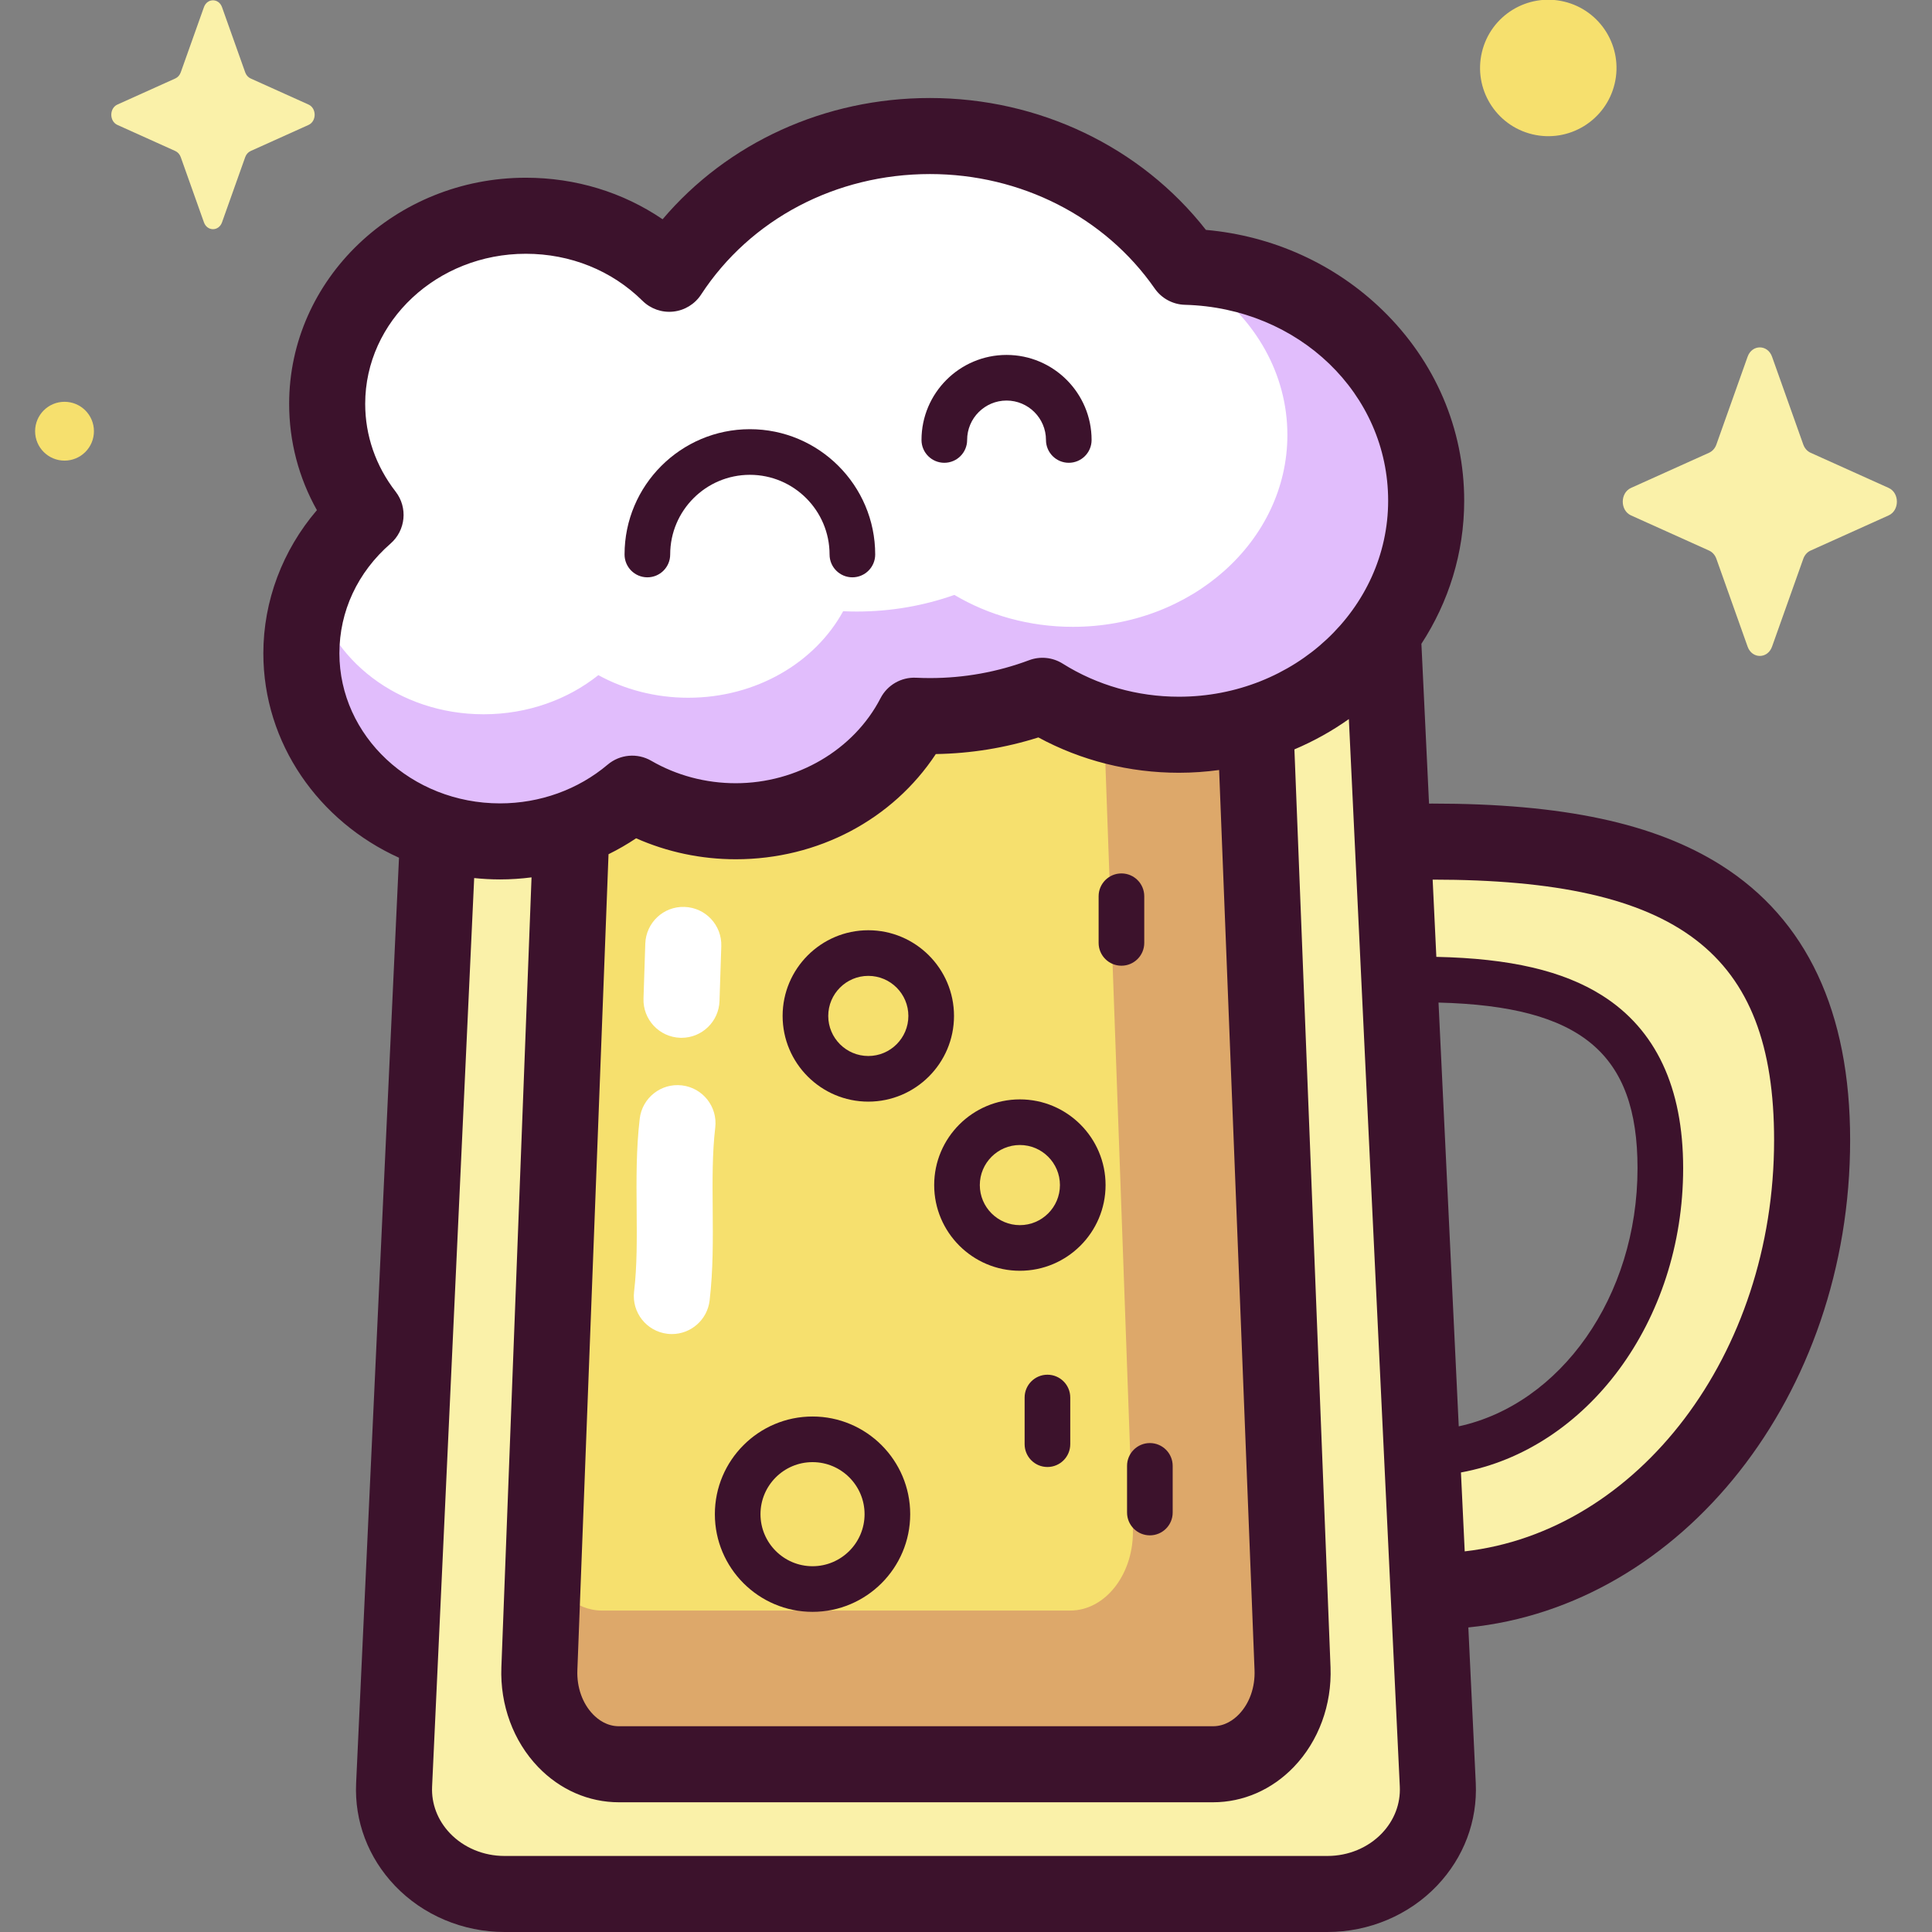
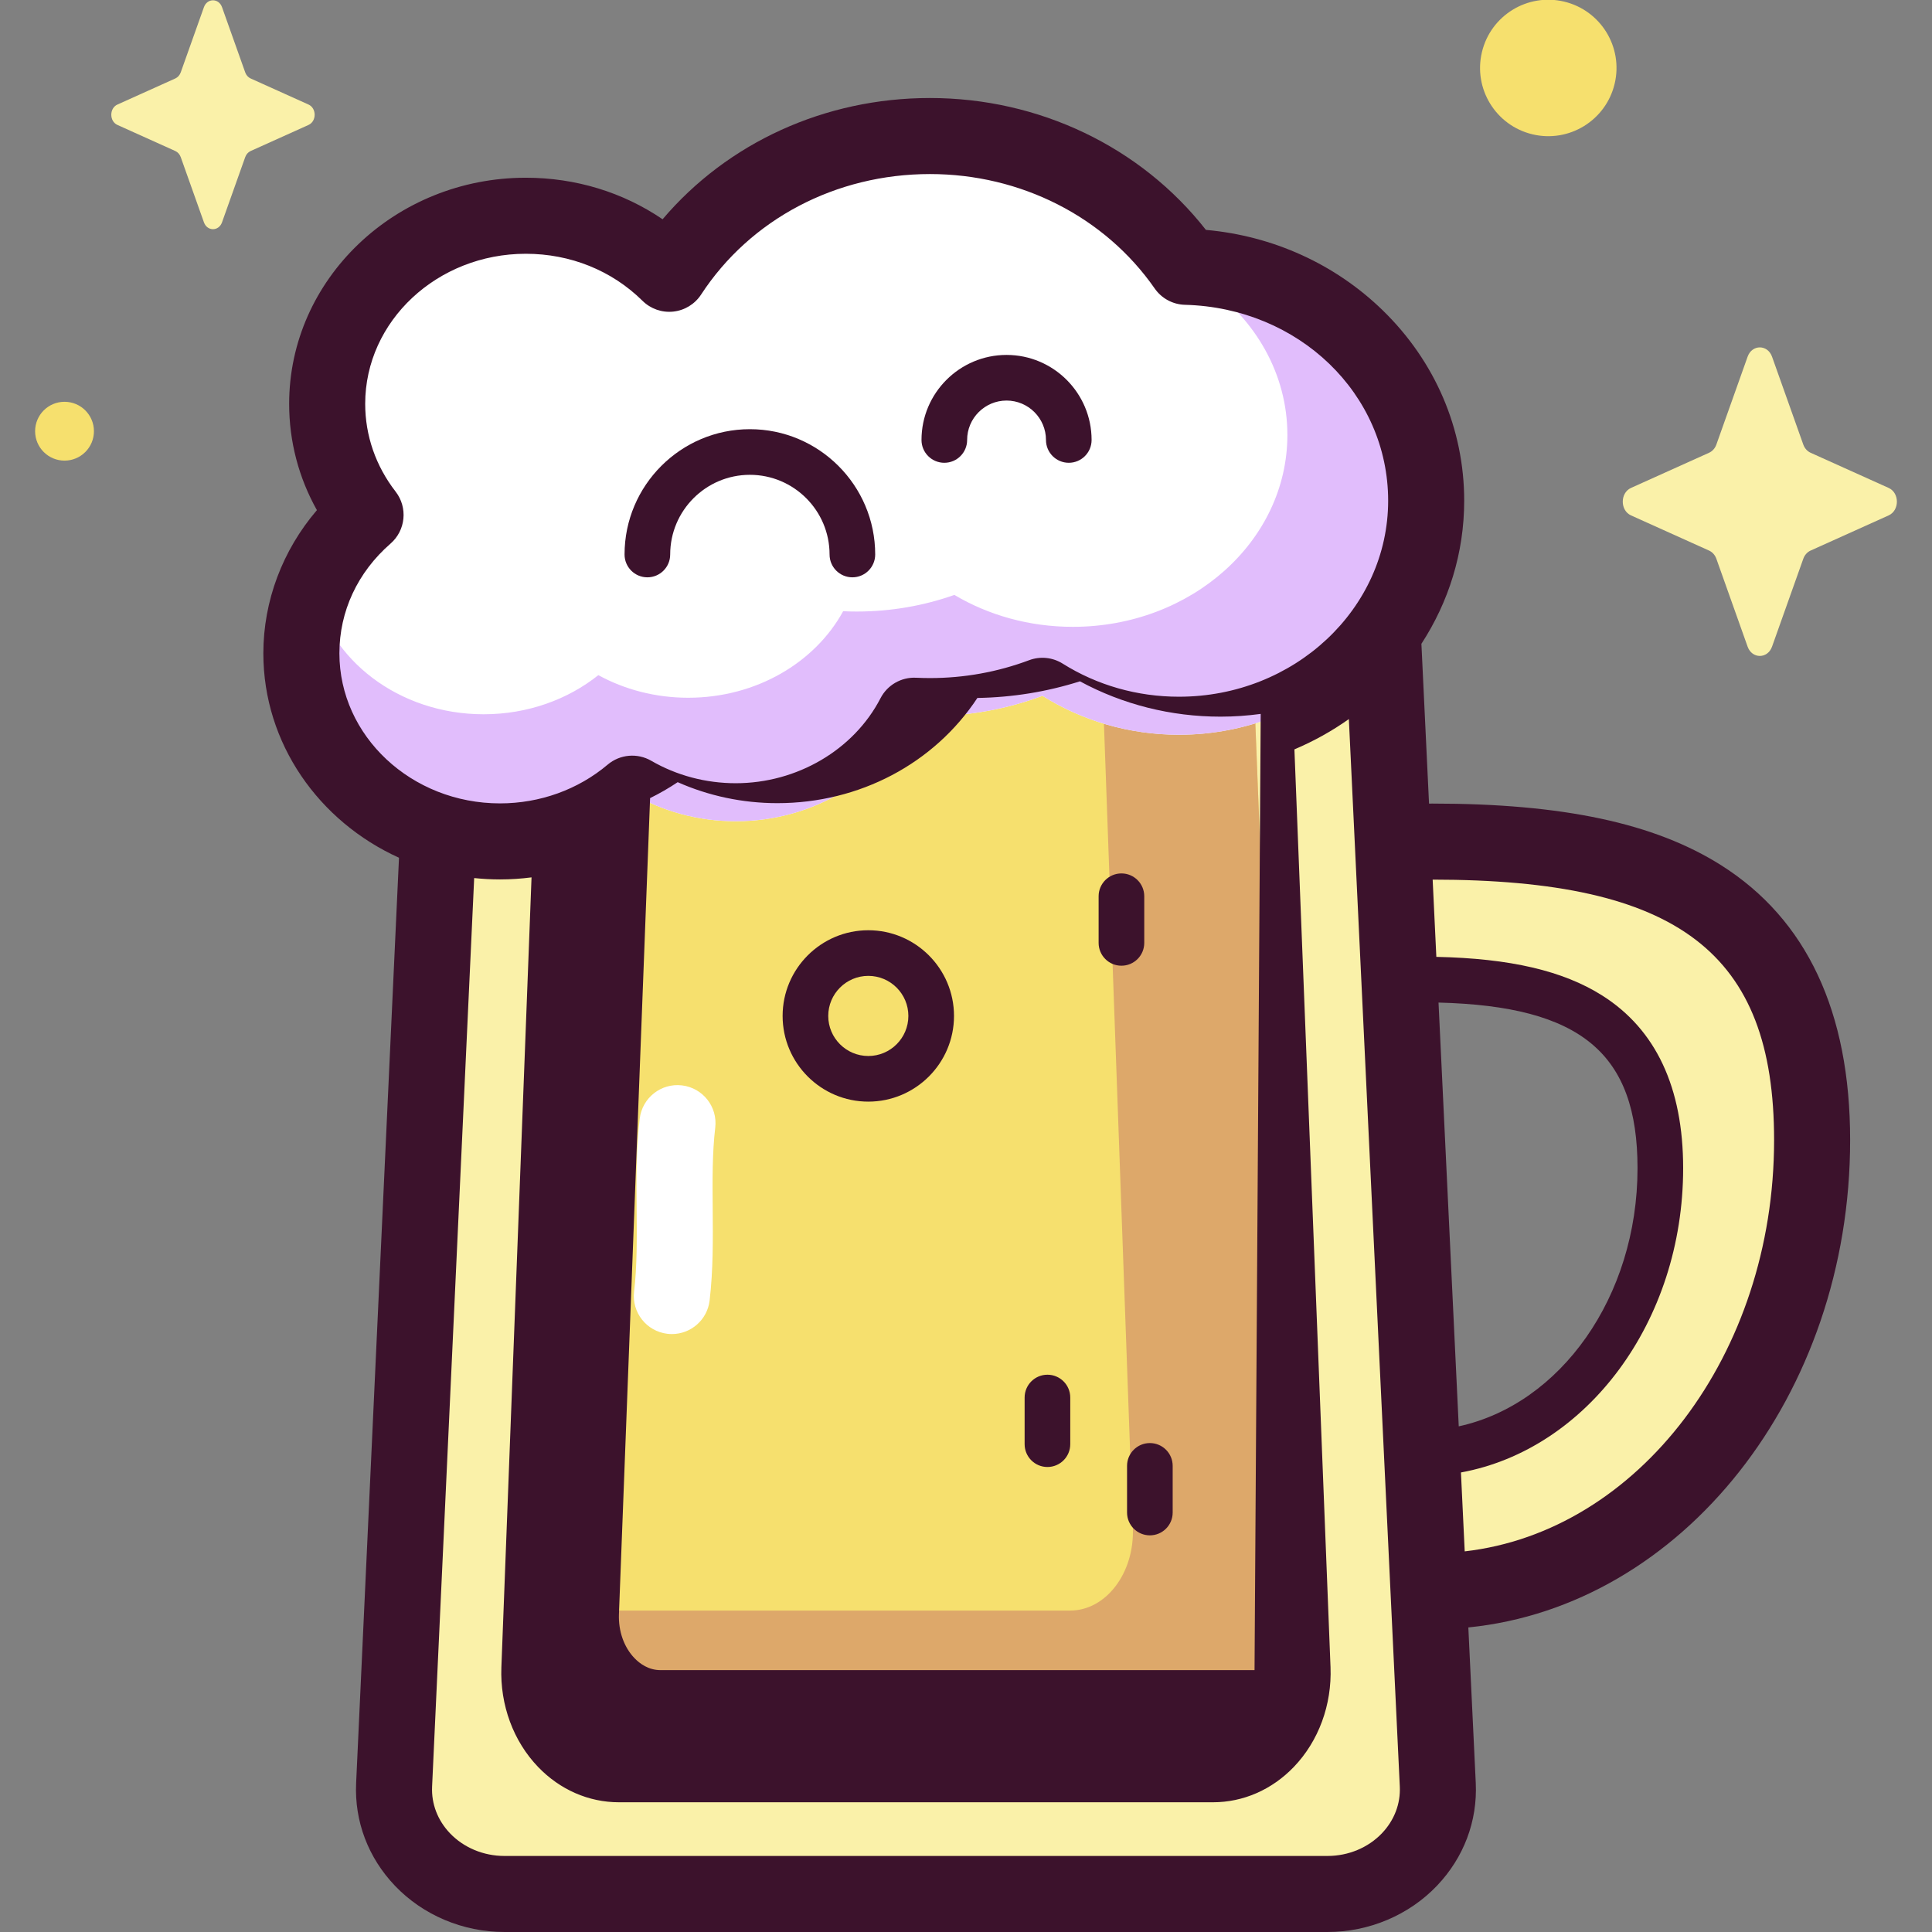
<svg xmlns="http://www.w3.org/2000/svg" id="Capa_1" enable-background="new 0 0 512 512" height="512" viewBox="0 0 512 512" width="512">
  <rect x="0" y="0" width="512" height="512" fill="#808080" stroke="none" />
  <g>
    <g>
      <path d="m480.229 302.14c0-66.031-45.06-79.107-100.645-79.107-3.538 0-7.033.054-10.477.17l-2.771-58.052h-247.632l-14.26 307.868c-.73 15.755 12.564 28.906 29.221 28.906h218.145c16.672 0 29.971-13.174 29.219-28.942l-2.448-51.297c.335.004.668.015 1.004.015 55.584-.001 100.644-53.53 100.644-119.561zm-109.381-42.481c1.829-.051 3.674-.08 5.544-.08 35.134 0 63.615 8.265 63.615 50.002 0 41.56-28.243 75.272-63.171 75.557z" fill="#faf1a9" />
      <path d="m321.448 467.547h-157.421c-12.02 0-21.613-11.514-21.087-25.307l10.291-269.549h178.7l10.602 269.516c.543 13.806-9.054 25.34-21.085 25.34z" fill="#f6e06e" />
      <path d="m342.533 442.207-10.602-269.516h-40.062l8.355 232.284c.428 11.899-7.135 21.839-16.616 21.839h-124.055c-7.092 0-13.111-5.563-15.514-13.347l-1.098 28.772c-.527 13.794 9.067 25.307 21.086 25.307h157.421c12.031.001 21.628-11.533 21.085-25.339z" fill="#dda86a" />
      <path d="m314.282 70.704c-14.515-20.87-39.469-34.654-67.835-34.654-29.198 0-54.786 14.602-69.089 36.506-9.583-9.472-23.064-15.38-38.011-15.38-29.073 0-52.642 22.314-52.642 49.841 0 11.017 3.783 21.192 10.175 29.443-10.456 9.109-17.012 22.168-17.012 36.681 0 27.526 23.569 49.841 52.642 49.841 13.454 0 25.724-4.785 35.03-12.648 7.992 4.632 17.388 7.305 27.445 7.305 20.784 0 38.749-11.407 47.307-27.967 1.376.066 2.762.099 4.155.099 10.53 0 20.581-1.919 29.813-5.373 10.367 6.514 22.8 10.318 36.176 10.318 36.182 0 65.514-27.771 65.514-62.027 0-33.672-28.341-61.057-63.668-61.985z" fill="#fff" />
      <path d="m314.282 70.704c-14.515-20.87-4.061-1.913 5.229 4.641 13.192 9.307 21.66 23.729 21.66 39.925 0 28.083-25.455 50.848-56.855 50.848-11.607 0-22.397-3.117-31.394-8.458-8.012 2.831-16.735 4.404-25.873 4.404-1.21 0-2.412-.027-3.606-.081-7.427 13.575-23.018 22.926-41.055 22.926-8.728 0-16.882-2.191-23.818-5.989-8.076 6.446-18.724 10.369-30.4 10.369-22.473 0-41.143-14.517-44.958-33.635-2.156 5.442-3.345 11.33-3.345 17.484 0 27.526 23.569 49.841 52.642 49.841 13.454 0 25.724-4.785 35.03-12.648 7.992 4.632 17.388 7.305 27.445 7.305 20.784 0 38.749-11.407 47.307-27.967 1.376.066 2.762.099 4.155.099 10.53 0 20.581-1.919 29.813-5.373 10.367 6.514 22.8 10.318 36.175 10.318 36.182 0 65.514-27.771 65.514-62.027.002-33.669-28.34-61.054-63.666-61.982z" fill="#e1bdfc" />
      <path d="m469.61 94.528 8.277 23.274c.354.996 1.056 1.786 1.941 2.185l20.678 9.316c2.921 1.316 2.921 5.971 0 7.287l-20.678 9.316c-.885.399-1.587 1.188-1.941 2.185l-8.277 23.274c-1.169 3.288-5.305 3.288-6.474 0l-8.277-23.274c-.354-.996-1.056-1.786-1.941-2.185l-20.678-9.316c-2.921-1.316-2.921-5.971 0-7.287l20.678-9.316c.885-.399 1.587-1.189 1.941-2.185l8.277-23.274c1.169-3.288 5.304-3.288 6.474 0z" fill="#faf1a9" />
      <ellipse cx="410.121" cy="18.074" fill="#f6e06e" rx="18.074" ry="18.074" transform="matrix(.232 -.973 .973 .232 297.577 412.864)" />
      <circle cx="17.099" cy="114.274" fill="#f6e06e" r="7.796" />
      <path d="m58.842 1.91 6.14 17.264c.263.739.783 1.325 1.44 1.621l15.339 6.911c2.167.976 2.167 4.429 0 5.405l-15.339 6.911c-.657.296-1.177.882-1.44 1.621l-6.14 17.264c-.868 2.439-3.935 2.439-4.802 0l-6.14-17.265c-.263-.739-.783-1.325-1.44-1.621l-15.339-6.911c-2.167-.976-2.167-4.429 0-5.405l15.339-6.911c.657-.296 1.177-.882 1.44-1.621l6.14-17.263c.867-2.439 3.935-2.439 4.802 0z" fill="#faf1a9" />
    </g>
    <g>
      <g fill="#3c122c">
-         <path d="m490.306 302.14c0-33.983-11.495-58.487-34.167-72.831-17.635-11.157-41.96-16.353-76.554-16.353-.297 0-.582.006-.877.007l-2.021-42.348c7.18-11.026 11.34-24.02 11.34-37.927 0-19.009-7.686-36.943-21.643-50.498-12.598-12.236-29.063-19.685-46.805-21.268-17.211-21.972-44.179-34.948-73.132-34.948-27.876 0-53.619 11.837-70.852 32.132-10.513-7.155-23.045-11.006-36.248-11.006-34.583 0-62.719 26.878-62.719 59.917 0 9.957 2.522 19.553 7.354 28.177-9.101 10.638-14.191 24.065-14.191 37.946 0 23.894 14.72 44.557 35.947 54.17l-11.36 245.241c-.468 10.098 3.189 19.759 10.297 27.204 7.429 7.782 17.995 12.245 28.989 12.245h218.146c11.004 0 21.578-4.47 29.008-12.264 7.109-7.455 10.757-17.128 10.275-27.234l-1.967-41.212c56.602-5.685 101.18-61.432 101.18-129.15zm-109.082-36.448c37.846.957 52.737 13.522 52.737 43.889 0 34.135-20.481 62.582-47.378 68.413zm-291.28-92.552c0-11.14 4.814-21.469 13.554-29.083 4.026-3.508 4.617-9.547 1.347-13.769-5.276-6.809-8.064-14.856-8.064-23.272 0-21.926 19.095-39.764 42.566-39.764 11.809 0 22.792 4.429 30.927 12.47 2.152 2.126 5.143 3.176 8.154 2.853 3.008-.321 5.713-1.977 7.367-4.51 13.059-19.999 35.733-31.939 60.652-31.939 24.087 0 46.354 11.339 59.563 30.331 1.83 2.631 4.803 4.235 8.007 4.319 30.2.794 53.856 23.595 53.856 51.911 0 28.646-24.869 51.951-55.438 51.951-11.025 0-21.68-3.034-30.815-8.773-2.661-1.671-5.949-2.007-8.892-.905-8.396 3.141-17.239 4.734-26.282 4.734-1.221 0-2.456-.03-3.673-.088-3.945-.197-7.625 1.936-9.434 5.438-7.069 13.678-22.124 22.517-38.356 22.517-7.937 0-15.68-2.057-22.392-5.947-3.681-2.135-8.306-1.726-11.556 1.021-7.838 6.622-17.969 10.269-28.527 10.269-23.469 0-42.564-17.838-42.564-39.764zm242.521 269.462c.178 4.524-1.324 8.787-4.122 11.697-1.391 1.447-3.717 3.172-6.896 3.172h-157.42c-3.176 0-5.5-1.722-6.891-3.167-2.795-2.904-4.3-7.161-4.127-11.68l8.256-216.247c2.526-1.246 4.973-2.65 7.313-4.223 8.235 3.652 17.242 5.56 26.406 5.56 21.815 0 41.58-10.537 53.016-27.88 9.284-.148 18.4-1.628 27.177-4.407 11.337 6.139 24.117 9.364 37.259 9.364 3.614 0 7.165-.259 10.645-.729zm33.767 43.227c-3.646 3.824-8.903 6.018-14.422 6.018h-218.146c-5.514 0-10.768-2.19-14.413-6.008-3.268-3.423-4.952-7.811-4.742-12.355l11.153-240.791c2.25.235 4.533.364 6.847.364 2.81 0 5.599-.19 8.354-.544l-7.992 209.341c-.38 9.964 3.172 19.595 9.746 26.424 5.8 6.026 13.403 9.344 21.41 9.344h157.421c8.013 0 15.621-3.323 21.423-9.357 6.576-6.84 10.123-16.482 9.731-26.455l-9.567-243.214c5.132-2.177 9.972-4.869 14.428-8.032l13.501 282.898c.217 4.547-1.464 8.94-4.732 12.367zm21.933-74.7-.998-20.911c33.313-6.087 58.886-39.927 58.886-80.637 0-21.362-7.215-36.758-21.446-45.761-10.356-6.552-24.402-9.833-43.961-10.241l-.977-20.47c65.112.017 90.484 19.376 90.484 69.031 0 56.871-36.058 103.747-81.988 108.989z" />
-         <path d="m215.329 427.157c-14.272 0-25.883-11.611-25.883-25.883s11.611-25.884 25.883-25.884 25.884 11.611 25.884 25.884c-.001 14.272-11.612 25.883-25.884 25.883zm0-39.676c-7.604 0-13.792 6.187-13.792 13.792 0 7.604 6.187 13.792 13.792 13.792s13.792-6.187 13.792-13.792-6.187-13.792-13.792-13.792z" />
-         <path d="m270.278 336.767c-12.522 0-22.71-10.188-22.71-22.71s10.188-22.709 22.71-22.709 22.709 10.187 22.709 22.709c.001 12.523-10.186 22.71-22.709 22.71zm0-33.327c-5.855 0-10.618 4.763-10.618 10.618s4.763 10.618 10.618 10.618c5.854 0 10.617-4.763 10.617-10.618.001-5.855-4.762-10.618-10.617-10.618z" />
+         <path d="m490.306 302.14c0-33.983-11.495-58.487-34.167-72.831-17.635-11.157-41.96-16.353-76.554-16.353-.297 0-.582.006-.877.007l-2.021-42.348c7.18-11.026 11.34-24.02 11.34-37.927 0-19.009-7.686-36.943-21.643-50.498-12.598-12.236-29.063-19.685-46.805-21.268-17.211-21.972-44.179-34.948-73.132-34.948-27.876 0-53.619 11.837-70.852 32.132-10.513-7.155-23.045-11.006-36.248-11.006-34.583 0-62.719 26.878-62.719 59.917 0 9.957 2.522 19.553 7.354 28.177-9.101 10.638-14.191 24.065-14.191 37.946 0 23.894 14.72 44.557 35.947 54.17l-11.36 245.241c-.468 10.098 3.189 19.759 10.297 27.204 7.429 7.782 17.995 12.245 28.989 12.245h218.146c11.004 0 21.578-4.47 29.008-12.264 7.109-7.455 10.757-17.128 10.275-27.234l-1.967-41.212c56.602-5.685 101.18-61.432 101.18-129.15zm-109.082-36.448c37.846.957 52.737 13.522 52.737 43.889 0 34.135-20.481 62.582-47.378 68.413zm-291.28-92.552c0-11.14 4.814-21.469 13.554-29.083 4.026-3.508 4.617-9.547 1.347-13.769-5.276-6.809-8.064-14.856-8.064-23.272 0-21.926 19.095-39.764 42.566-39.764 11.809 0 22.792 4.429 30.927 12.47 2.152 2.126 5.143 3.176 8.154 2.853 3.008-.321 5.713-1.977 7.367-4.51 13.059-19.999 35.733-31.939 60.652-31.939 24.087 0 46.354 11.339 59.563 30.331 1.83 2.631 4.803 4.235 8.007 4.319 30.2.794 53.856 23.595 53.856 51.911 0 28.646-24.869 51.951-55.438 51.951-11.025 0-21.68-3.034-30.815-8.773-2.661-1.671-5.949-2.007-8.892-.905-8.396 3.141-17.239 4.734-26.282 4.734-1.221 0-2.456-.03-3.673-.088-3.945-.197-7.625 1.936-9.434 5.438-7.069 13.678-22.124 22.517-38.356 22.517-7.937 0-15.68-2.057-22.392-5.947-3.681-2.135-8.306-1.726-11.556 1.021-7.838 6.622-17.969 10.269-28.527 10.269-23.469 0-42.564-17.838-42.564-39.764zm242.521 269.462h-157.42c-3.176 0-5.5-1.722-6.891-3.167-2.795-2.904-4.3-7.161-4.127-11.68l8.256-216.247c2.526-1.246 4.973-2.65 7.313-4.223 8.235 3.652 17.242 5.56 26.406 5.56 21.815 0 41.58-10.537 53.016-27.88 9.284-.148 18.4-1.628 27.177-4.407 11.337 6.139 24.117 9.364 37.259 9.364 3.614 0 7.165-.259 10.645-.729zm33.767 43.227c-3.646 3.824-8.903 6.018-14.422 6.018h-218.146c-5.514 0-10.768-2.19-14.413-6.008-3.268-3.423-4.952-7.811-4.742-12.355l11.153-240.791c2.25.235 4.533.364 6.847.364 2.81 0 5.599-.19 8.354-.544l-7.992 209.341c-.38 9.964 3.172 19.595 9.746 26.424 5.8 6.026 13.403 9.344 21.41 9.344h157.421c8.013 0 15.621-3.323 21.423-9.357 6.576-6.84 10.123-16.482 9.731-26.455l-9.567-243.214c5.132-2.177 9.972-4.869 14.428-8.032l13.501 282.898c.217 4.547-1.464 8.94-4.732 12.367zm21.933-74.7-.998-20.911c33.313-6.087 58.886-39.927 58.886-80.637 0-21.362-7.215-36.758-21.446-45.761-10.356-6.552-24.402-9.833-43.961-10.241l-.977-20.47c65.112.017 90.484 19.376 90.484 69.031 0 56.871-36.058 103.747-81.988 108.989z" />
        <path d="m230.11 291.944c-12.522 0-22.709-10.188-22.709-22.71s10.188-22.709 22.709-22.709c12.522 0 22.71 10.188 22.71 22.709 0 12.522-10.188 22.71-22.71 22.71zm0-33.328c-5.854 0-10.618 4.763-10.618 10.618s4.763 10.618 10.618 10.618 10.618-4.763 10.618-10.618-4.763-10.618-10.618-10.618z" />
        <path d="m225.891 152.997c-3.339 0-6.046-2.707-6.046-6.046 0-11.645-9.474-21.119-21.119-21.119s-21.119 9.474-21.119 21.119c0 3.339-2.707 6.046-6.046 6.046s-6.046-2.707-6.046-6.046c0-18.313 14.898-33.211 33.211-33.211s33.211 14.898 33.211 33.211c-.001 3.339-2.708 6.046-6.046 6.046z" />
        <path d="m283.241 122.644c-3.339 0-6.046-2.707-6.046-6.046 0-5.76-4.686-10.447-10.447-10.447-5.76 0-10.447 4.686-10.447 10.447 0 3.339-2.707 6.046-6.046 6.046s-6.046-2.707-6.046-6.046c0-12.428 10.111-22.538 22.539-22.538s22.538 10.111 22.538 22.538c.001 3.339-2.706 6.046-6.045 6.046z" />
        <path d="m297.193 255.923c-3.339 0-6.046-2.707-6.046-6.046v-12.364c0-3.339 2.707-6.046 6.046-6.046s6.046 2.707 6.046 6.046v12.364c0 3.339-2.707 6.046-6.046 6.046z" />
        <path d="m277.582 388.769c-3.339 0-6.046-2.707-6.046-6.046v-12.364c0-3.339 2.707-6.046 6.046-6.046s6.046 2.707 6.046 6.046v12.364c0 3.339-2.707 6.046-6.046 6.046z" />
        <path d="m304.726 406.883c-3.339 0-6.046-2.707-6.046-6.046v-12.364c0-3.339 2.707-6.046 6.046-6.046s6.046 2.707 6.046 6.046v12.364c0 3.339-2.707 6.046-6.046 6.046z" />
      </g>
      <path d="m178.059 353.54c-.395 0-.793-.023-1.195-.07-5.527-.653-9.478-5.663-8.825-11.189.805-6.808.743-14.028.68-21.671-.067-7.919-.136-16.108.815-24.148.653-5.527 5.665-9.479 11.19-8.823 5.526.653 9.477 5.663 8.823 11.19-.801 6.777-.74 13.983-.676 21.612.067 7.932.136 16.135-.817 24.204-.606 5.125-4.958 8.895-9.995 8.895z" fill="#fff" />
-       <path d="m180.612 275.031c-.111 0-.222-.002-.334-.006-5.562-.181-9.924-4.837-9.743-10.399l.474-14.538c.181-5.562 4.825-9.951 10.399-9.743 5.562.181 9.924 4.837 9.743 10.399l-.474 14.538c-.177 5.451-4.652 9.749-10.065 9.749z" fill="#fff" />
    </g>
  </g>
</svg>